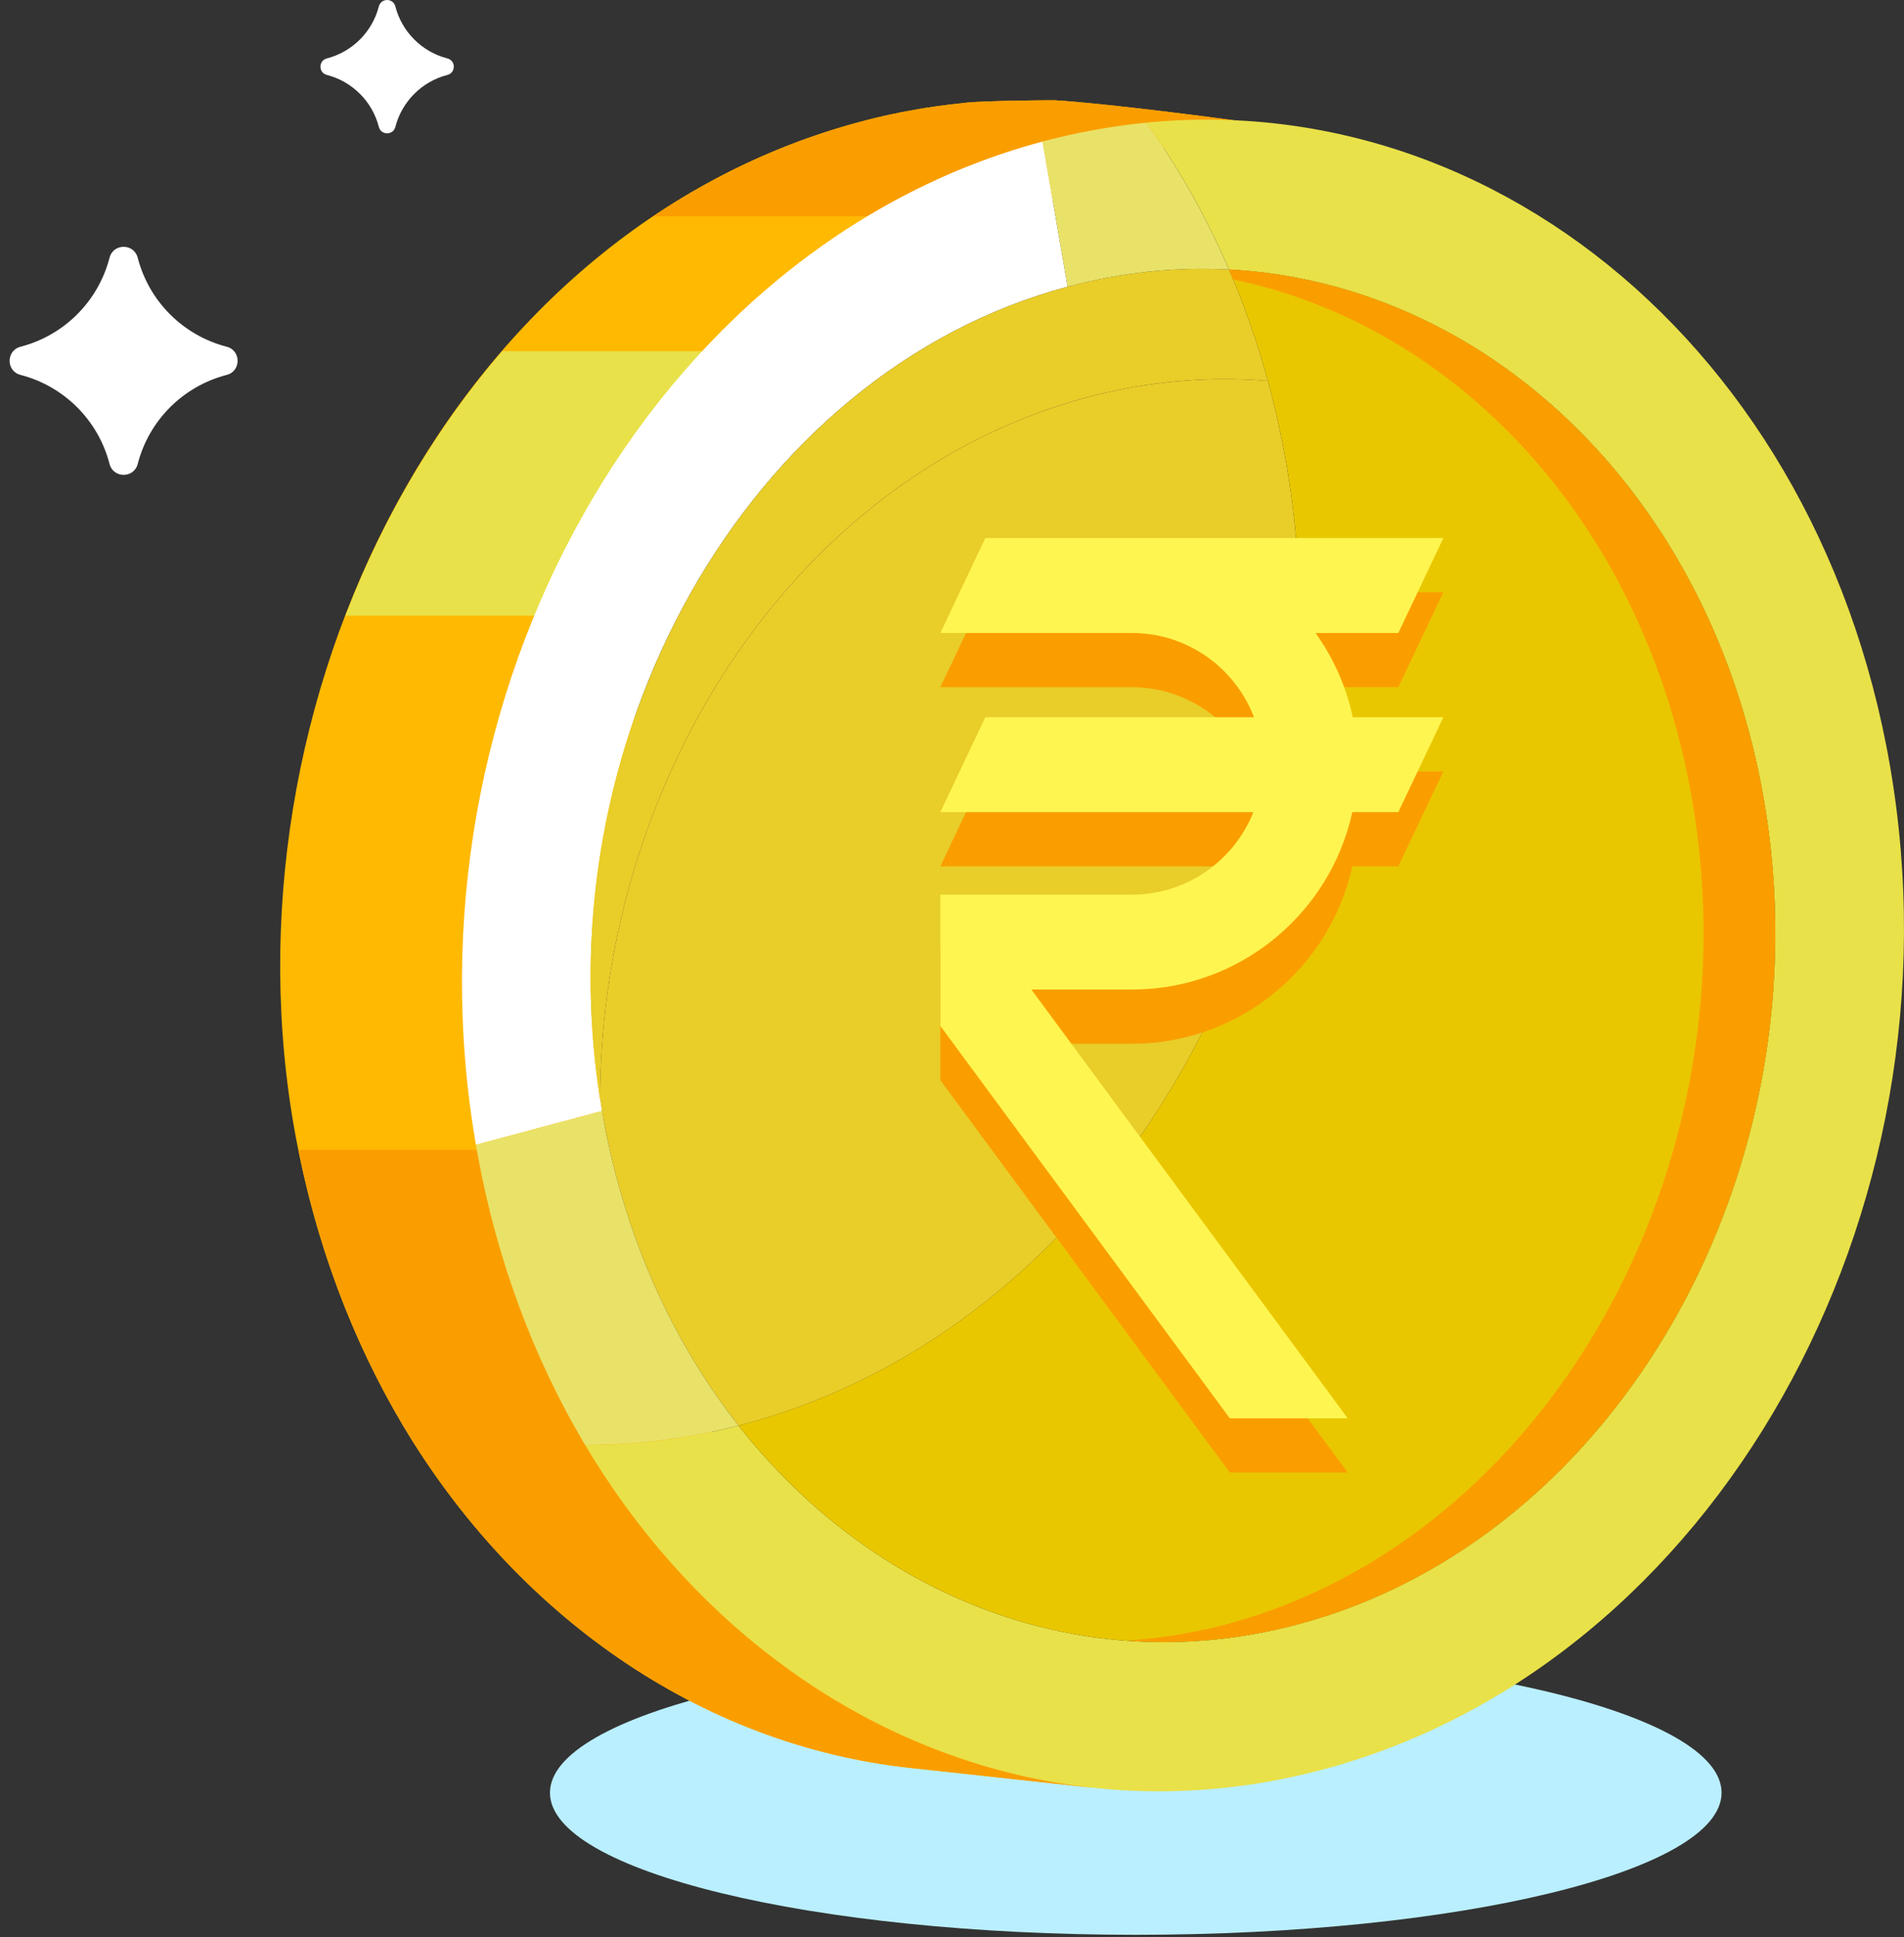
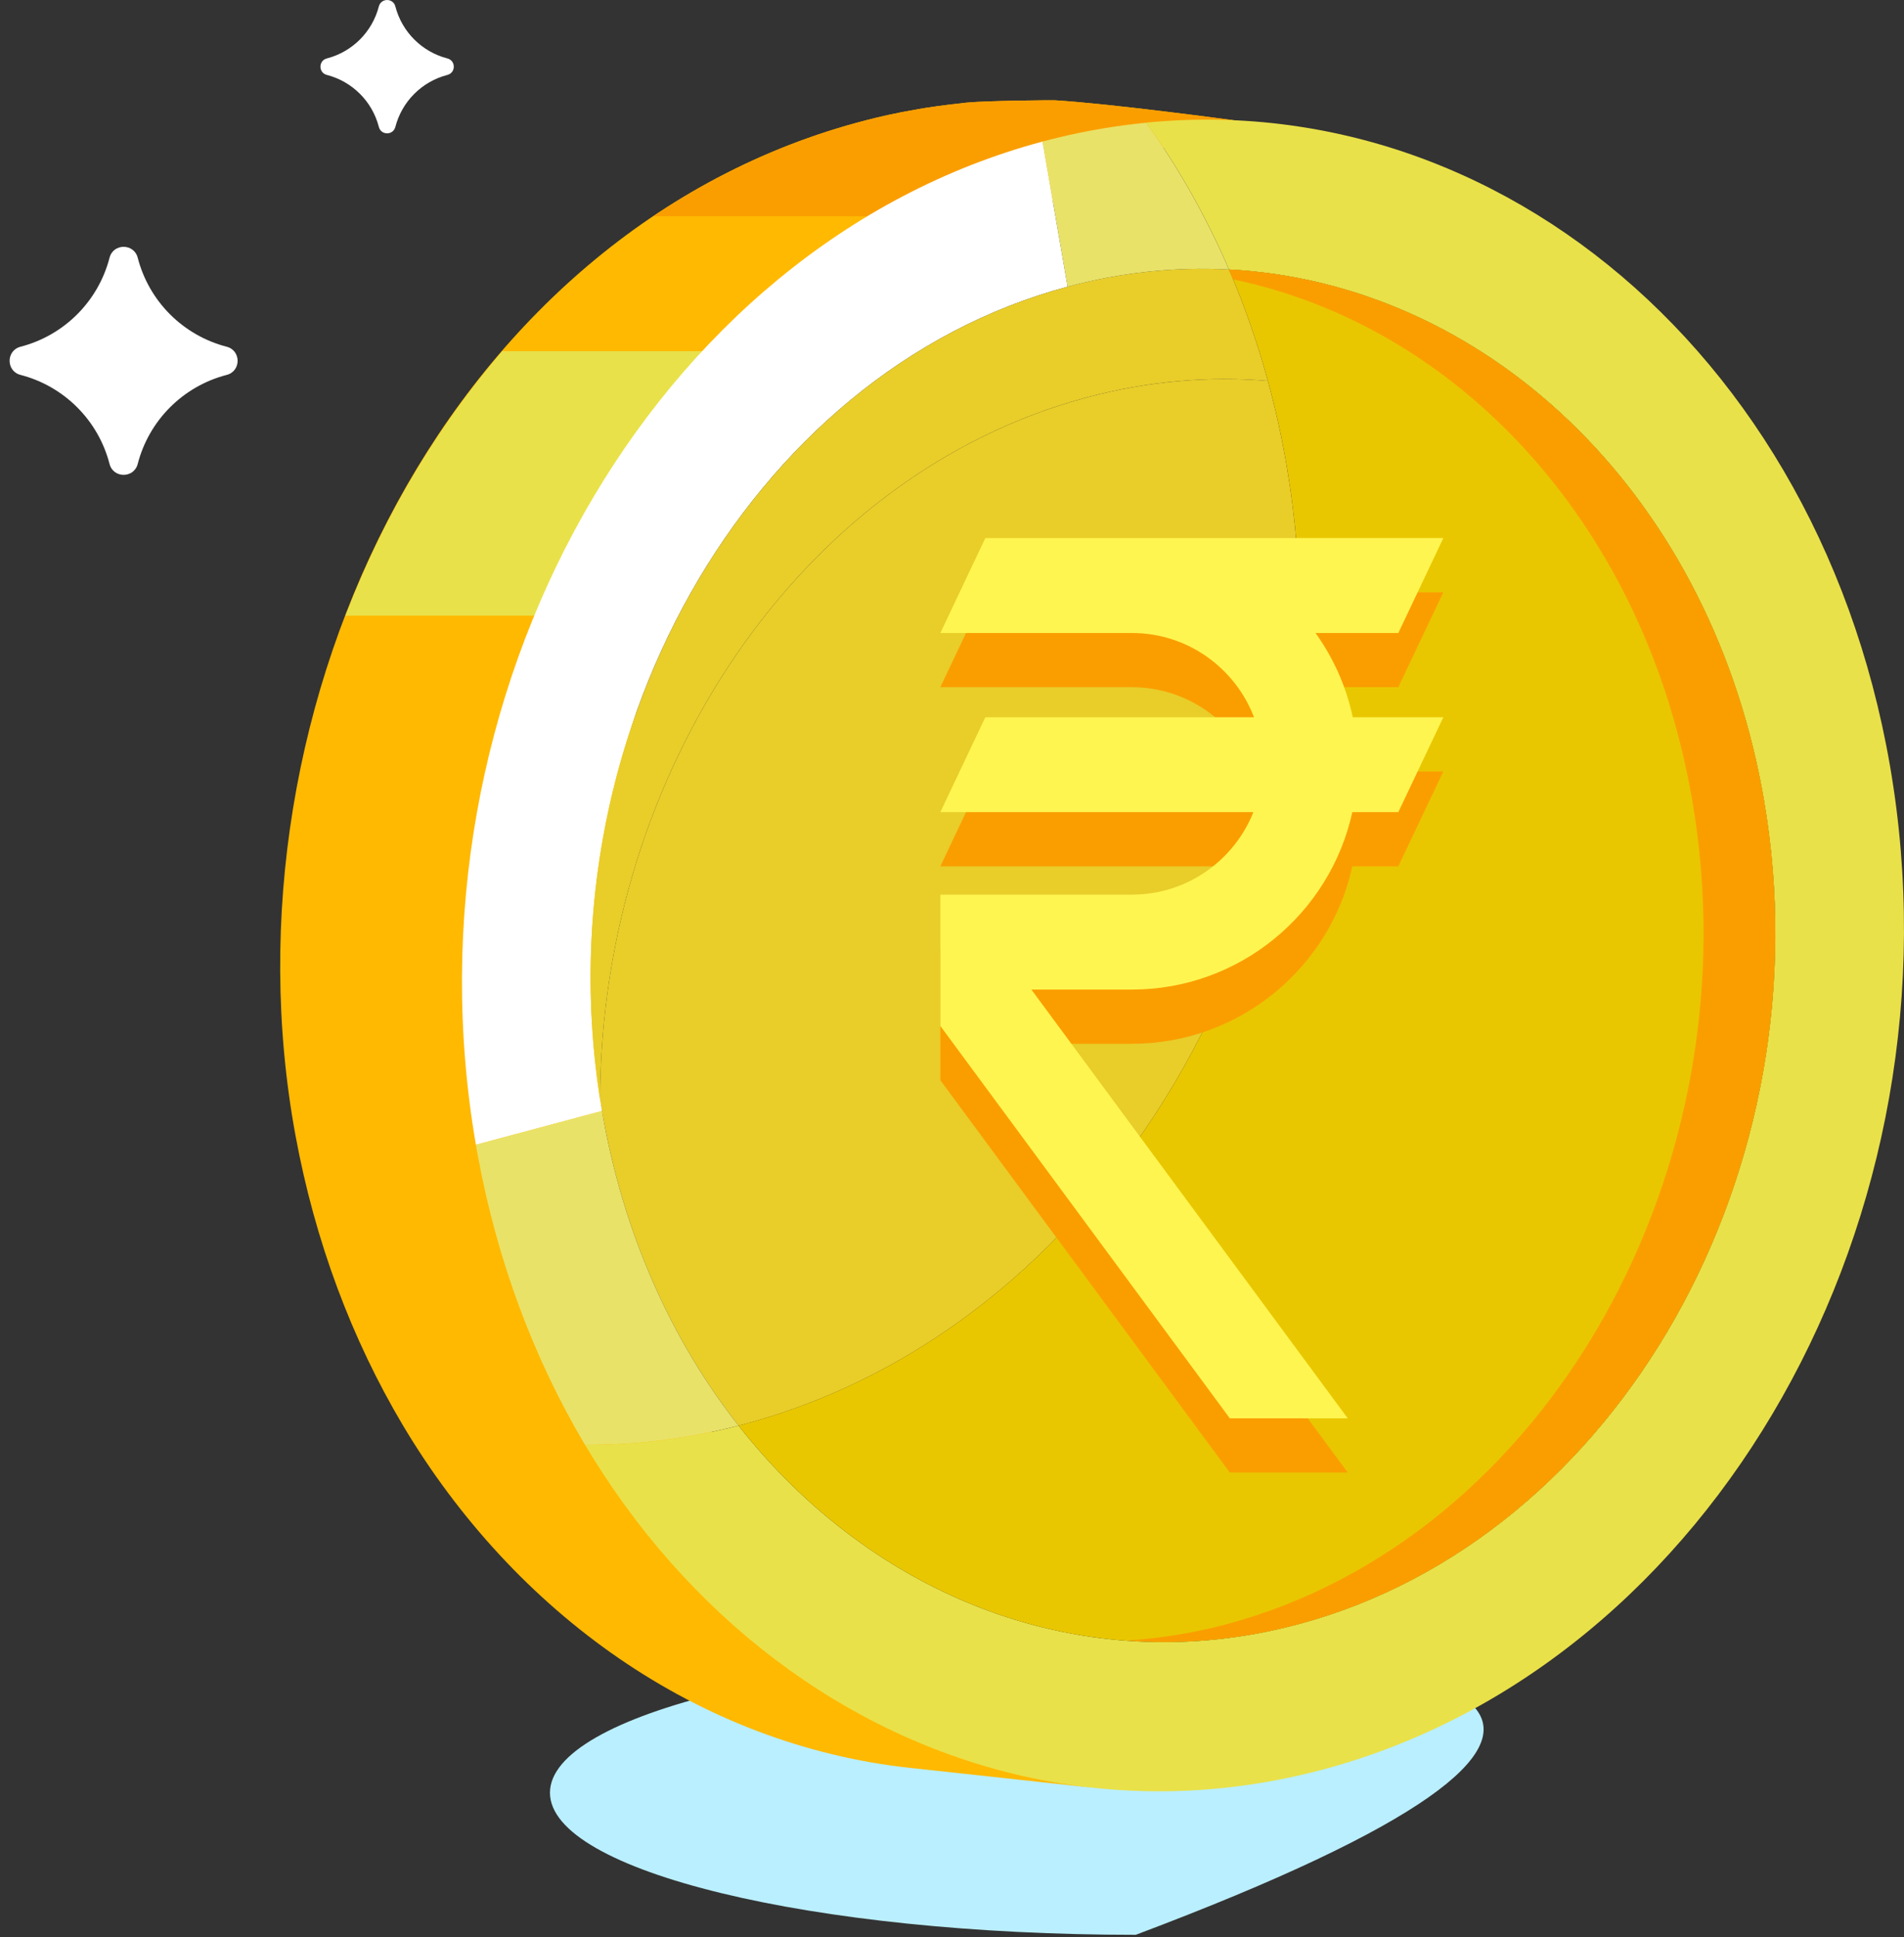
<svg xmlns="http://www.w3.org/2000/svg" width="58" height="59" viewBox="0 0 58 59" fill="none">
  <rect x="0" y="0" width="58" height="59" fill="#333333" stroke="none" />
-   <path d="M34.598 58.931C44.454 58.931 52.443 56.994 52.443 54.604C52.443 52.215 44.454 50.277 34.598 50.277C24.742 50.277 16.753 52.215 16.753 54.604C16.753 56.994 24.742 58.931 34.598 58.931Z" fill="#BAEFFF" />
+   <path d="M34.598 58.931C52.443 52.215 44.454 50.277 34.598 50.277C24.742 50.277 16.753 52.215 16.753 54.604C16.753 56.994 24.742 58.931 34.598 58.931Z" fill="#BAEFFF" />
  <path d="M18.337 33.839C18.337 33.839 14.611 11.78 37.577 3.662C37.577 3.662 33.866 3.161 32.14 3.055C32.041 3.05 30.091 3.064 29.439 3.126C29.441 3.126 29.443 3.126 29.445 3.126C28.053 3.276 27.681 3.386 27.387 3.431C27.391 3.432 27.396 3.432 27.4 3.432C27.262 3.459 27.084 3.491 26.679 3.588C13.8 6.708 6.573 21.394 9.001 34.583C9.599 37.828 10.723 40.803 12.27 43.407C12.275 43.414 12.279 43.422 12.283 43.429C15.681 49.12 21.254 53.145 27.732 53.848H27.734L33.286 54.451C29.118 53.999 20.038 45.523 18.337 33.839Z" fill="#FFB900" />
  <path d="M19.9 6.587H31.284C33.12 5.49 35.205 4.501 37.577 3.662C37.577 3.662 33.866 3.161 32.14 3.055C32.042 3.05 30.091 3.064 29.439 3.126C29.441 3.126 29.444 3.126 29.445 3.126C28.053 3.276 27.681 3.386 27.387 3.431C27.391 3.432 27.396 3.432 27.4 3.432C27.262 3.459 27.085 3.491 26.679 3.588C24.199 4.189 21.932 5.222 19.9 6.587Z" fill="#FA9E00" />
  <path d="M15.3 10.696C13.276 13.038 11.665 15.782 10.524 18.751H20.452C21.63 16.019 23.385 13.236 25.953 10.696H15.3Z" fill="#E9E149" />
-   <path d="M18.538 35.024H9.091C9.707 38.097 10.793 40.922 12.268 43.407C12.273 43.414 12.277 43.422 12.281 43.429C15.679 49.12 21.252 53.145 27.73 53.848H27.732L33.284 54.451C29.259 54.014 20.653 46.091 18.538 35.024Z" fill="#FA9E00" />
  <path d="M33.103 12.106C34.97 11.606 36.826 11.451 38.623 11.602C38.848 12.426 39.037 13.273 39.187 14.142C41.447 27.243 34.054 40.33 22.671 43.378C22.614 43.393 22.556 43.408 22.498 43.423C20.456 40.824 18.98 37.564 18.338 33.84C18.318 33.721 18.298 33.601 18.279 33.482C18.311 23.544 24.366 14.445 33.103 12.106Z" fill="#E9CD29" />
  <path d="M31.759 4.311L32.522 8.732C22.764 11.344 16.4 22.609 18.338 33.839L14.497 34.868C12.135 21.178 19.865 7.495 31.759 4.311Z" fill="white" />
  <path d="M32.521 8.732C34.178 8.289 35.829 8.123 37.437 8.208C37.903 9.287 38.3 10.42 38.623 11.602C36.826 11.45 34.97 11.605 33.103 12.105C24.366 14.444 18.311 23.543 18.279 33.481C16.536 22.371 22.867 11.317 32.521 8.732Z" fill="#E9CD29" />
  <path d="M32.295 8.795C32.269 8.802 32.242 8.81 32.216 8.818C32.242 8.81 32.268 8.802 32.295 8.795ZM32.068 8.86C32.035 8.871 32.002 8.881 31.969 8.891C32.002 8.881 32.035 8.87 32.068 8.86ZM31.845 8.929C31.811 8.94 31.778 8.95 31.744 8.961C31.778 8.95 31.811 8.939 31.845 8.929ZM31.18 9.152C31.145 9.165 31.11 9.178 31.075 9.191C31.11 9.179 31.145 9.165 31.18 9.152ZM30.742 9.318C30.709 9.331 30.676 9.344 30.643 9.358C30.676 9.344 30.708 9.331 30.742 9.318ZM30.525 9.404C30.493 9.417 30.461 9.43 30.429 9.444C30.461 9.431 30.493 9.418 30.525 9.404ZM30.096 9.586C30.064 9.6 30.033 9.615 30.001 9.629C30.032 9.615 30.064 9.6 30.096 9.586ZM29.672 9.78C29.64 9.795 29.608 9.811 29.577 9.825C29.608 9.811 29.64 9.795 29.672 9.78ZM29.462 9.881C29.431 9.896 29.4 9.912 29.369 9.927C29.4 9.912 29.431 9.896 29.462 9.881ZM29.253 9.986C29.223 10.001 29.192 10.017 29.162 10.033C29.192 10.017 29.223 10.001 29.253 9.986ZM29.047 10.091C29.015 10.108 28.983 10.125 28.951 10.142C28.983 10.126 29.015 10.109 29.047 10.091ZM28.234 10.546C28.205 10.563 28.177 10.58 28.148 10.597C28.177 10.58 28.205 10.563 28.234 10.546ZM27.836 10.789C27.808 10.807 27.78 10.825 27.751 10.843C27.779 10.825 27.808 10.807 27.836 10.789ZM27.639 10.915C27.611 10.933 27.583 10.951 27.556 10.969C27.584 10.951 27.612 10.932 27.639 10.915ZM27.445 11.043C27.417 11.062 27.39 11.079 27.363 11.098C27.39 11.079 27.417 11.061 27.445 11.043ZM27.252 11.173C27.225 11.192 27.198 11.21 27.171 11.229C27.197 11.21 27.224 11.192 27.252 11.173ZM26.68 11.58C26.654 11.6 26.628 11.619 26.602 11.639C26.628 11.619 26.654 11.6 26.68 11.58ZM26.308 11.864C26.282 11.884 26.256 11.905 26.23 11.925C26.256 11.905 26.282 11.883 26.308 11.864ZM25.76 12.308C25.737 12.328 25.713 12.348 25.689 12.368C25.713 12.348 25.737 12.328 25.76 12.308ZM25.406 12.614C25.381 12.636 25.357 12.657 25.334 12.679C25.358 12.657 25.381 12.636 25.406 12.614ZM24.886 13.092C24.862 13.114 24.838 13.137 24.815 13.159C24.839 13.137 24.862 13.114 24.886 13.092ZM24.547 13.422C24.524 13.445 24.501 13.468 24.479 13.491C24.501 13.467 24.524 13.445 24.547 13.422ZM24.381 13.59C24.358 13.613 24.336 13.636 24.314 13.658C24.337 13.635 24.358 13.612 24.381 13.59ZM24.214 13.762C24.194 13.784 24.174 13.805 24.154 13.826C24.174 13.805 24.193 13.784 24.214 13.762ZM24.05 13.936C24.03 13.957 24.01 13.979 23.989 14.001C24.009 13.979 24.03 13.957 24.05 13.936ZM23.892 14.107C23.871 14.13 23.849 14.153 23.828 14.177C23.849 14.154 23.871 14.13 23.892 14.107ZM23.732 14.284C23.711 14.307 23.69 14.331 23.67 14.354C23.69 14.331 23.711 14.307 23.732 14.284ZM23.573 14.465C23.554 14.487 23.534 14.509 23.515 14.532C23.534 14.509 23.554 14.486 23.573 14.465ZM23.419 14.644C23.398 14.667 23.378 14.692 23.358 14.715C23.378 14.692 23.398 14.668 23.419 14.644ZM23.266 14.825C23.245 14.85 23.226 14.874 23.206 14.898C23.226 14.874 23.246 14.85 23.266 14.825ZM34.918 3.74C34.025 3.826 33.131 3.974 32.231 4.191C32.185 4.202 32.139 4.213 32.093 4.225C32.062 4.233 32.032 4.24 32.001 4.248C31.92 4.268 31.84 4.289 31.759 4.311L32.521 8.733C34.178 8.289 35.829 8.123 37.437 8.209C36.74 6.592 35.892 5.097 34.918 3.74ZM18.278 33.478C18.251 33.305 18.226 33.133 18.202 32.961C18.226 33.133 18.251 33.305 18.278 33.478ZM18.337 33.839C18.317 33.721 18.297 33.601 18.279 33.483C18.297 33.602 18.317 33.721 18.337 33.839ZM14.496 34.868C14.515 34.974 14.533 35.08 14.553 35.185C15.155 38.457 16.289 41.427 17.821 44.009C19.358 44.013 20.925 43.827 22.497 43.422C20.455 40.823 18.98 37.563 18.337 33.839L14.496 34.868ZM18.138 32.432C18.128 32.348 18.12 32.265 18.111 32.181C18.12 32.265 18.128 32.348 18.138 32.432ZM18.111 32.176C18.103 32.091 18.094 32.005 18.087 31.92C18.094 32.005 18.102 32.091 18.111 32.176ZM18.045 31.397C18.039 31.313 18.034 31.229 18.029 31.145C18.034 31.229 18.039 31.312 18.045 31.397ZM18.029 31.13C18.024 31.048 18.02 30.967 18.016 30.885C18.02 30.967 18.024 31.048 18.029 31.13ZM18.005 30.62C18.002 30.535 17.999 30.45 17.997 30.366C18 30.45 18.002 30.535 18.005 30.62ZM17.993 30.104C17.991 30.019 17.991 29.935 17.991 29.85C17.991 29.934 17.991 30.019 17.993 30.104ZM17.99 29.842C17.99 29.758 17.99 29.675 17.991 29.591C17.99 29.675 17.99 29.759 17.99 29.842ZM18.009 28.817C18.02 28.562 18.034 28.308 18.052 28.055C18.034 28.308 18.02 28.562 18.009 28.817ZM18.737 23.821C18.753 23.761 18.768 23.702 18.784 23.642C18.768 23.701 18.752 23.761 18.737 23.821ZM18.801 23.575C18.815 23.523 18.829 23.472 18.843 23.42C18.829 23.472 18.815 23.523 18.801 23.575ZM19.005 22.854C19.021 22.801 19.038 22.748 19.054 22.695C19.037 22.748 19.021 22.801 19.005 22.854ZM19.078 22.614C19.093 22.566 19.109 22.517 19.124 22.47C19.109 22.517 19.093 22.566 19.078 22.614ZM19.233 22.136C19.246 22.096 19.259 22.057 19.273 22.017C19.259 22.057 19.245 22.096 19.233 22.136ZM19.48 21.432C19.494 21.395 19.508 21.359 19.521 21.322C19.507 21.359 19.494 21.395 19.48 21.432ZM19.567 21.199C19.582 21.161 19.596 21.124 19.611 21.087C19.597 21.124 19.582 21.161 19.567 21.199ZM19.656 20.97C19.672 20.931 19.687 20.892 19.703 20.853C19.688 20.892 19.672 20.931 19.656 20.97ZM19.941 20.278C19.954 20.247 19.968 20.217 19.981 20.187C19.968 20.217 19.955 20.248 19.941 20.278ZM20.141 19.828C20.155 19.797 20.169 19.767 20.183 19.736C20.169 19.767 20.155 19.797 20.141 19.828ZM20.244 19.606C20.259 19.574 20.274 19.542 20.289 19.51C20.274 19.543 20.258 19.574 20.244 19.606ZM20.349 19.383C20.364 19.352 20.379 19.321 20.394 19.291C20.38 19.321 20.364 19.353 20.349 19.383ZM20.457 19.163C20.472 19.133 20.488 19.102 20.503 19.071C20.488 19.102 20.472 19.132 20.457 19.163ZM20.567 18.944C20.582 18.914 20.598 18.884 20.613 18.854C20.598 18.883 20.582 18.913 20.567 18.944ZM20.68 18.726C20.695 18.696 20.711 18.667 20.726 18.637C20.71 18.667 20.695 18.696 20.68 18.726ZM21.028 18.082C21.044 18.053 21.061 18.025 21.078 17.996C21.061 18.024 21.044 18.053 21.028 18.082ZM21.15 17.868C21.166 17.84 21.181 17.814 21.197 17.786C21.182 17.814 21.166 17.84 21.15 17.868ZM21.272 17.659C21.289 17.631 21.305 17.604 21.321 17.576C21.305 17.604 21.289 17.631 21.272 17.659ZM21.398 17.449C21.414 17.422 21.43 17.397 21.445 17.371C21.43 17.397 21.414 17.423 21.398 17.449ZM21.526 17.242C21.542 17.217 21.557 17.191 21.573 17.166C21.557 17.192 21.541 17.217 21.526 17.242ZM22.054 16.432C22.07 16.407 22.087 16.383 22.105 16.358C22.087 16.382 22.071 16.407 22.054 16.432ZM22.191 16.234C22.209 16.208 22.227 16.183 22.245 16.157C22.227 16.182 22.209 16.208 22.191 16.234ZM22.614 15.65C22.633 15.626 22.651 15.602 22.669 15.577C22.651 15.601 22.633 15.625 22.614 15.65ZM22.76 15.459C22.779 15.434 22.797 15.409 22.817 15.385C22.797 15.41 22.778 15.434 22.76 15.459ZM22.965 15.196C22.945 15.221 22.925 15.246 22.905 15.272C22.925 15.246 22.945 15.221 22.965 15.196ZM23.054 15.084C23.074 15.059 23.094 15.035 23.114 15.01C23.094 15.035 23.074 15.06 23.054 15.084Z" fill="#E9E268" />
  <path d="M32.571 4.112C44.174 1.518 55.267 9.958 57.575 23.335C59.937 37.025 52.207 50.709 40.313 53.893C28.601 57.028 17.213 48.816 14.612 35.493C15.228 38.644 16.338 41.509 17.823 44.01C19.359 44.014 20.927 43.828 22.498 43.423C26.613 48.662 33.028 51.217 39.55 49.471C49.307 46.859 55.671 35.594 53.733 24.364C53.713 24.244 53.691 24.125 53.669 24.007C51.95 14.877 45.194 8.619 37.438 8.208C36.742 6.591 35.893 5.097 34.919 3.74C34.138 3.815 33.356 3.937 32.571 4.112Z" fill="#E9E149" />
  <path d="M53.733 24.364C53.713 24.245 53.691 24.125 53.669 24.007C51.95 14.877 45.194 8.62 37.438 8.208C37.903 9.287 38.301 10.42 38.624 11.602C38.849 12.425 39.038 13.272 39.188 14.141C41.448 27.242 34.054 40.33 22.671 43.377C22.614 43.392 22.556 43.408 22.498 43.422C26.613 48.662 33.028 51.217 39.55 49.471C49.306 46.859 55.67 35.594 53.733 24.364Z" fill="#E9C700" />
  <path d="M53.733 24.364C53.713 24.245 53.691 24.125 53.669 24.007C51.949 14.877 45.193 8.62 37.438 8.208C37.48 8.306 37.514 8.41 37.555 8.509C44.314 9.909 49.936 15.795 51.482 24.007C51.505 24.125 51.526 24.245 51.547 24.364C53.484 35.594 47.12 46.859 37.363 49.471C36.35 49.742 35.343 49.898 34.344 49.968C36.043 50.091 37.792 49.943 39.55 49.471C49.306 46.859 55.67 35.594 53.733 24.364Z" fill="#FA9E00" />
  <path d="M41.055 44.851L31.418 31.791H34.481C37.767 31.791 40.519 29.473 41.195 26.387H42.596L43.967 23.497H41.208C41.01 22.555 40.615 21.688 40.074 20.931H42.596L43.967 18.04H30.015L28.645 20.931H34.481C36.178 20.931 37.627 21.999 38.2 23.497H30.015L28.645 26.387H38.181C37.595 27.858 36.158 28.901 34.481 28.901H28.645V32.901L37.463 44.852H41.055V44.851Z" fill="#FA9E00" />
  <path d="M41.055 43.2L31.418 30.14H34.481C37.767 30.14 40.519 27.822 41.195 24.736H42.596L43.967 21.846H41.208C41.01 20.904 40.615 20.037 40.074 19.28H42.596L43.967 16.389H30.015L28.645 19.28H34.481C36.178 19.28 37.627 20.348 38.2 21.846H30.015L28.645 24.736H38.181C37.595 26.207 36.158 27.249 34.481 27.249H28.645V31.249L37.463 43.2H41.055Z" fill="#FFF550" />
  <path d="M4.195 7.85C4.538 9.18 5.577 10.217 6.906 10.561C7.349 10.676 7.349 11.305 6.906 11.419C5.576 11.763 4.538 12.802 4.195 14.131C4.08 14.574 3.451 14.574 3.337 14.131C2.993 12.801 1.954 11.763 0.625 11.419C0.182 11.305 0.182 10.676 0.625 10.561C1.954 10.217 2.993 9.179 3.337 7.85C3.451 7.407 4.08 7.407 4.195 7.85Z" fill="white" />
  <path d="M12.043 0.194C12.244 0.972 12.851 1.579 13.629 1.78C13.888 1.847 13.888 2.215 13.629 2.282C12.851 2.483 12.244 3.09 12.043 3.867C11.976 4.126 11.609 4.126 11.541 3.867C11.341 3.09 10.734 2.483 9.956 2.282C9.697 2.215 9.697 1.847 9.956 1.78C10.733 1.579 11.34 0.972 11.541 0.194C11.609 -0.064 11.976 -0.064 12.043 0.194Z" fill="white" />
</svg>